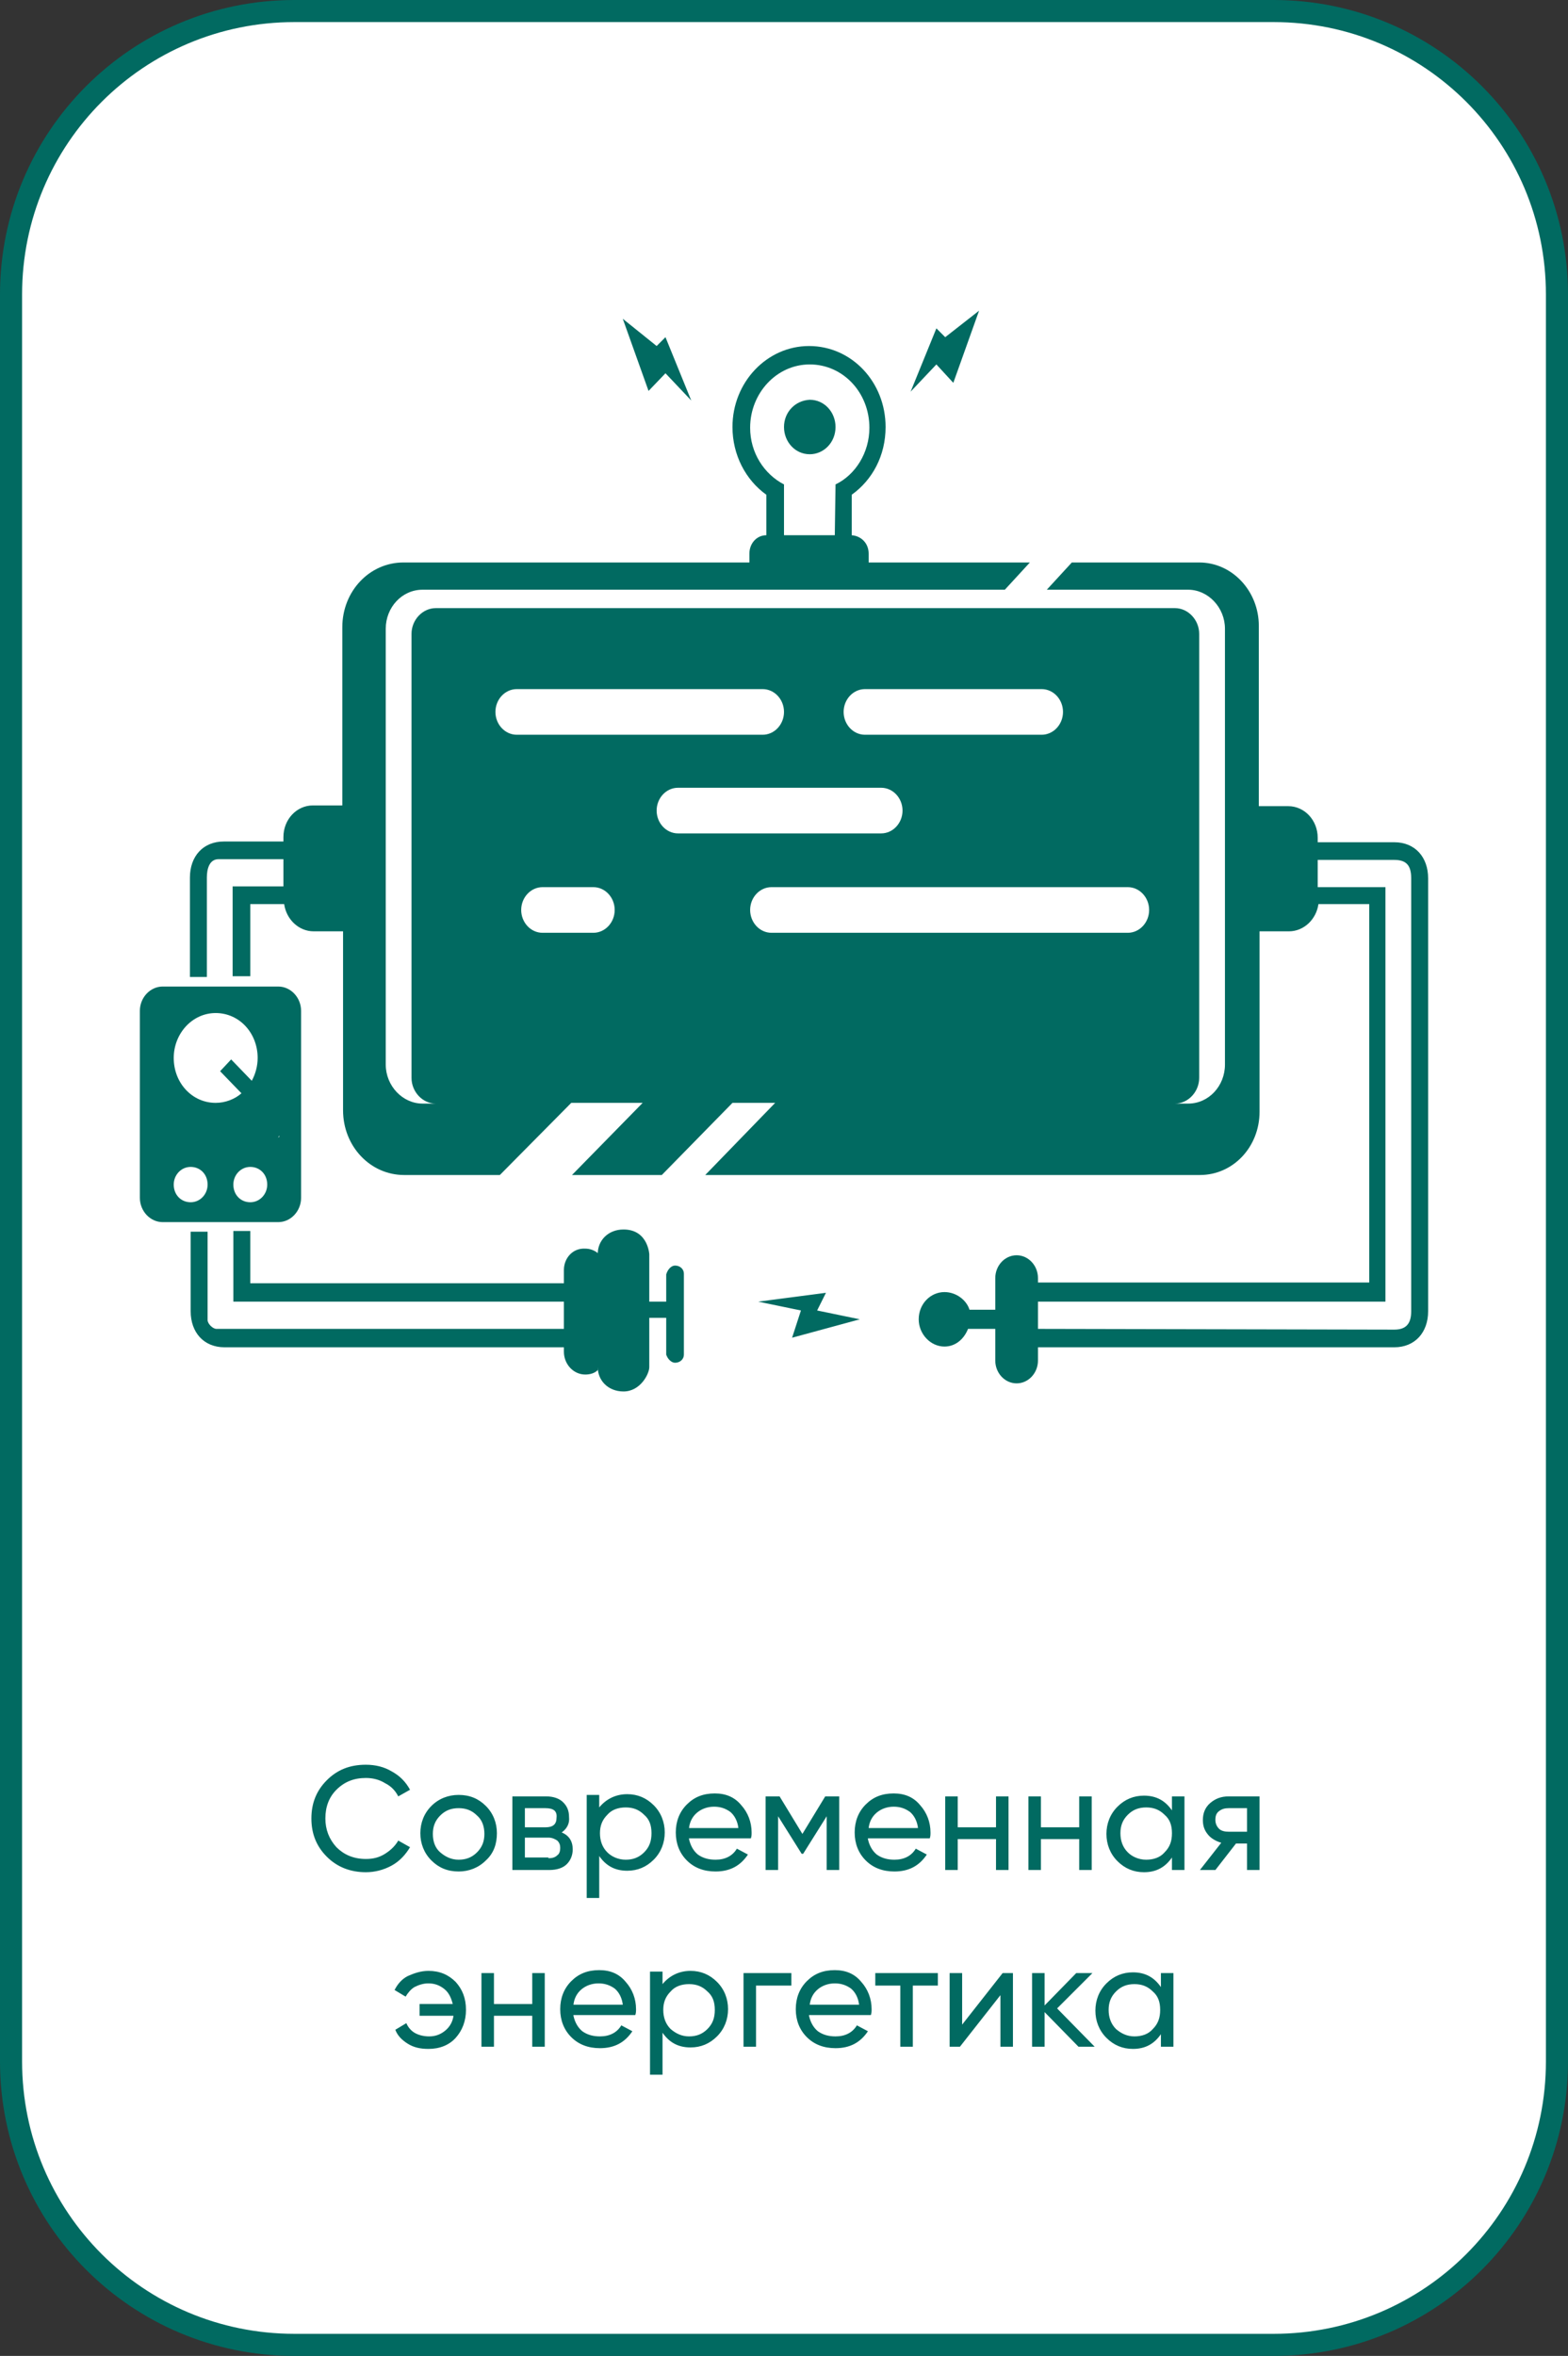
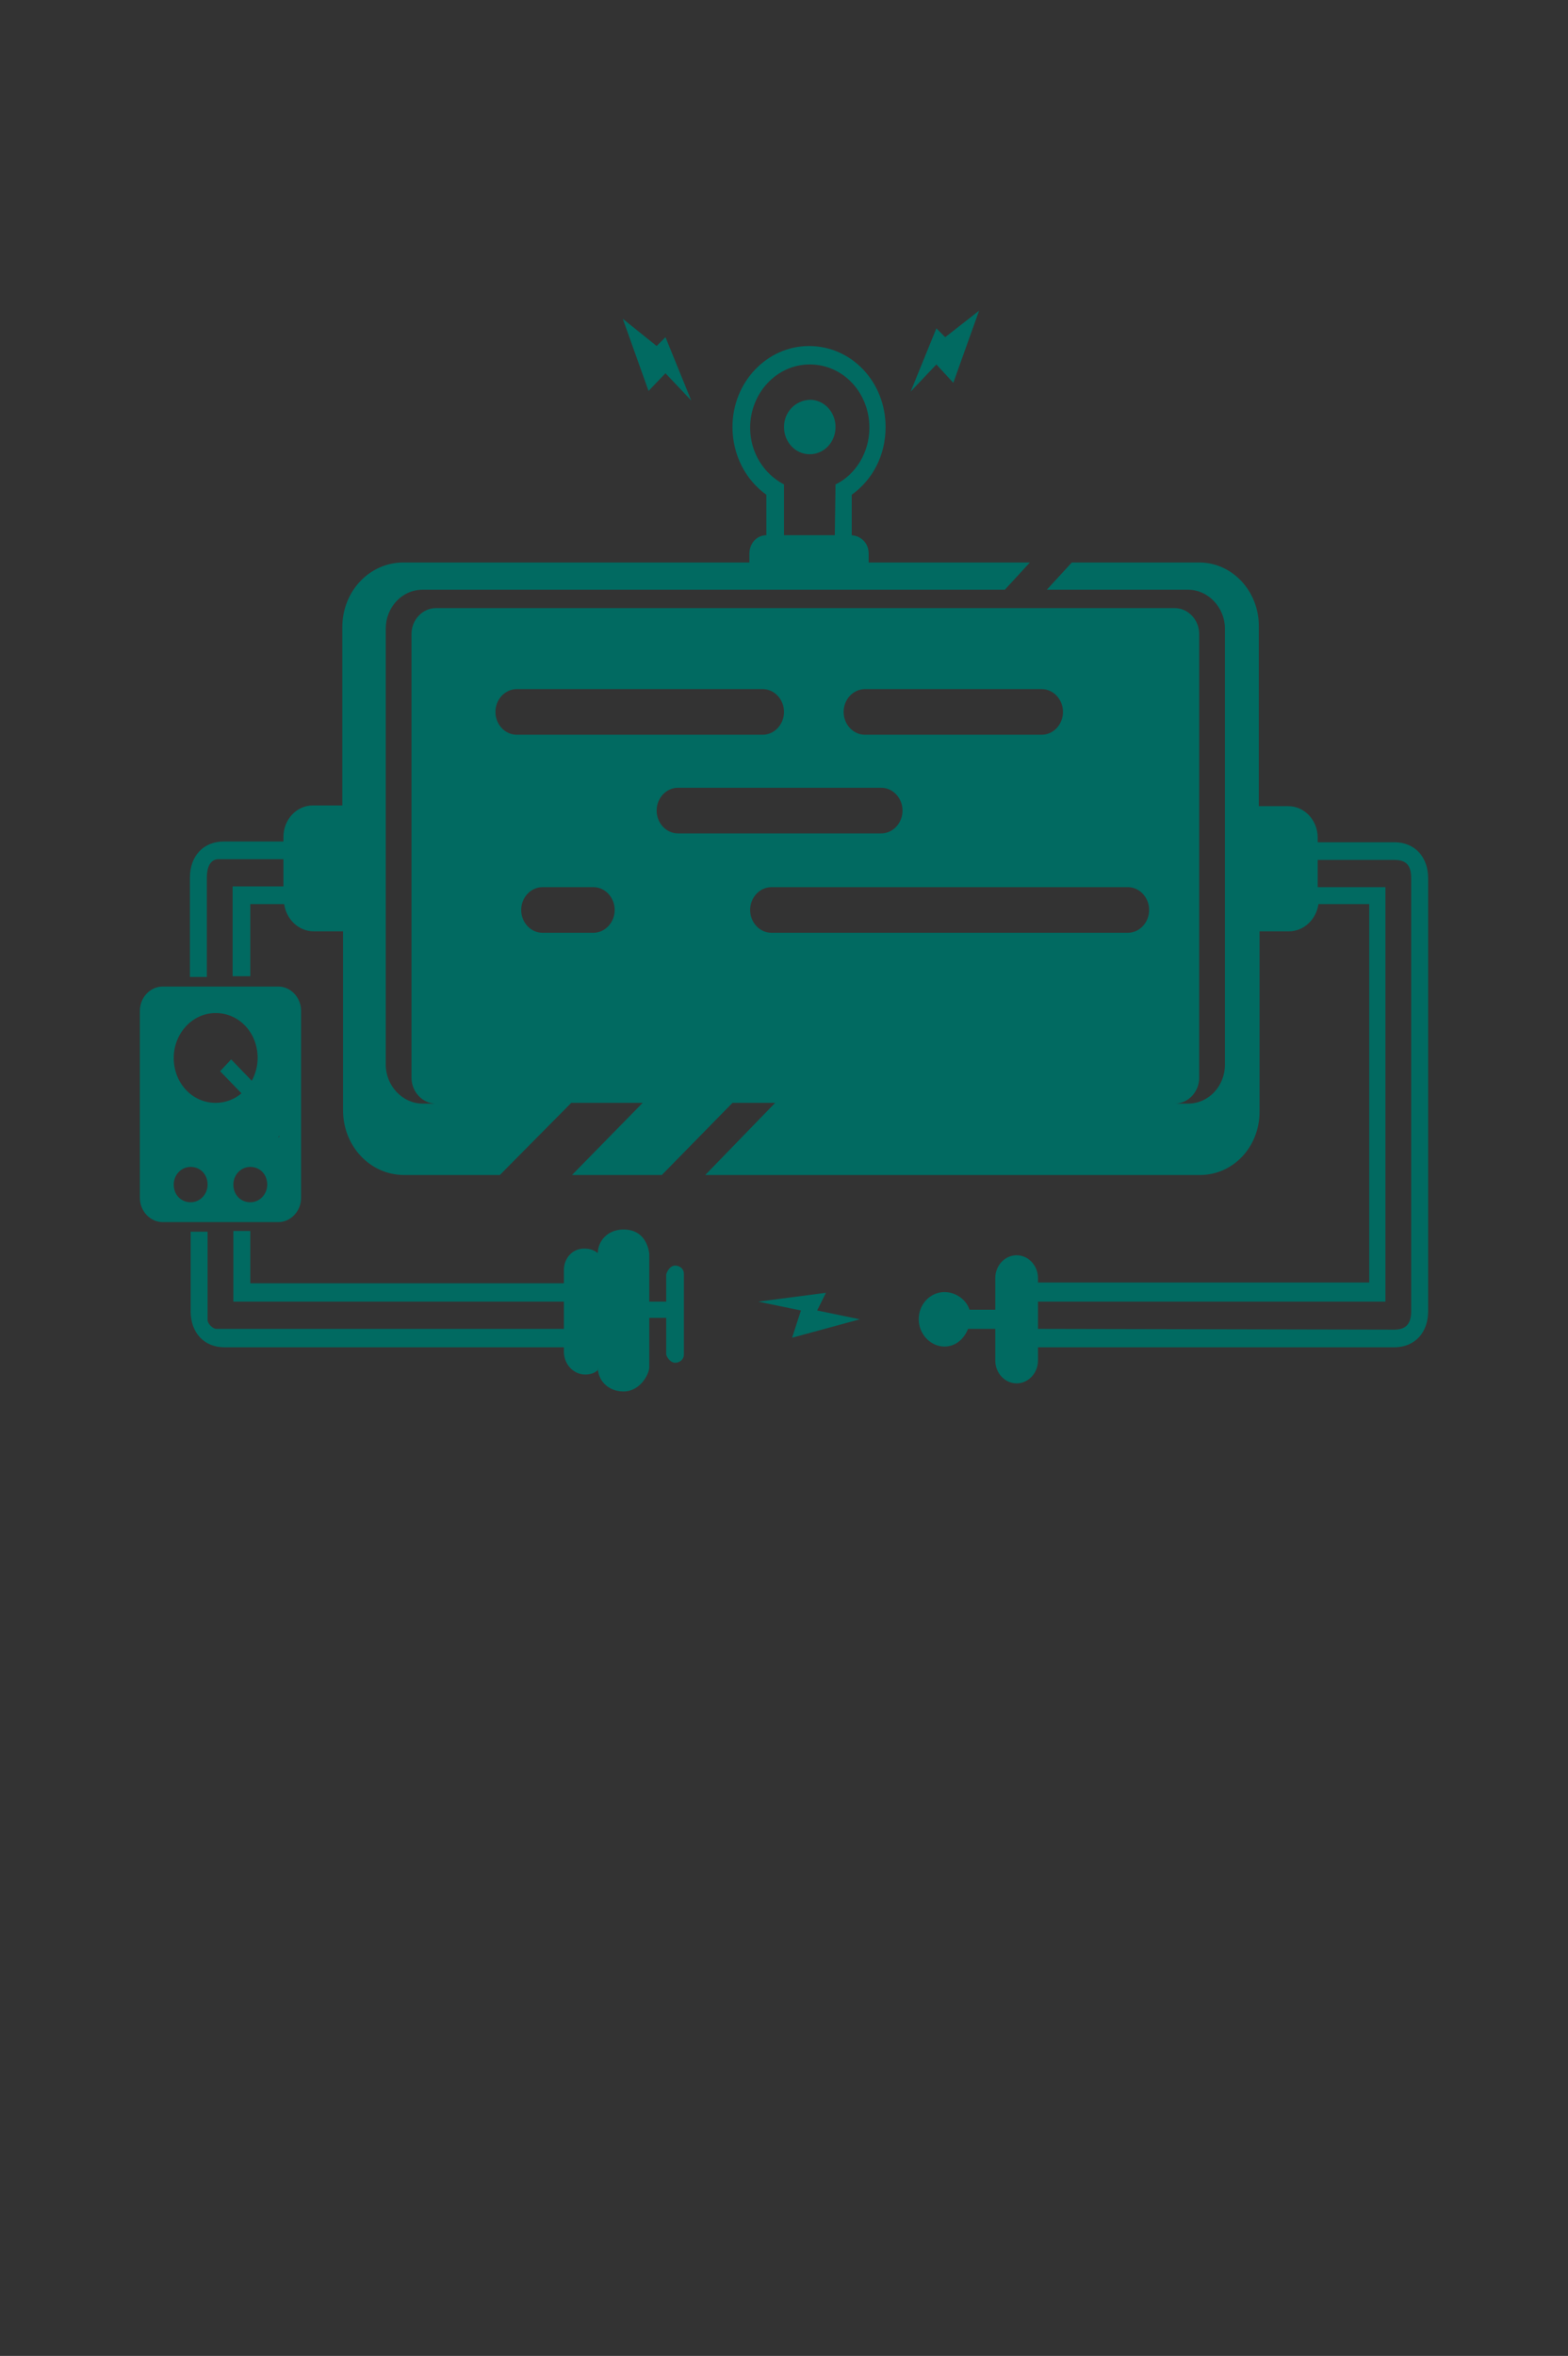
<svg xmlns="http://www.w3.org/2000/svg" version="1.1" id="Слой_1" x="0px" y="0px" viewBox="0 0 213 320" style="enable-background:new 0 0 213 320;" xml:space="preserve">
  <rect x="0" y="0" width="213" height="320" fill="#333333" stroke="none" />
  <style type="text/css"> .st0{fill:#FFFFFF;stroke:#016A61;stroke-width:3;} .st1{fill:#016A61;} .st2{fill-rule:evenodd;clip-rule:evenodd;fill:#016A61;} </style>
-   <path class="st0" d="M40,1.5h133c21.3,0,38.5,17.2,38.5,38.5v240c0,21.3-17.2,38.5-38.5,38.5H40c-21.3,0-38.5-17.2-38.5-38.5V40 C1.5,18.7,18.7,1.5,40,1.5z" />
-   <path class="st1" d="M49.7,254.3c-2.1,0-3.9-0.7-5.3-2.1c-1.4-1.4-2.1-3.1-2.1-5.2s0.7-3.8,2.1-5.2c1.4-1.4,3.1-2.1,5.3-2.1 c1.3,0,2.5,0.3,3.5,0.9c1.1,0.6,1.9,1.4,2.5,2.5l-1.6,0.9c-0.4-0.8-1-1.4-1.8-1.8c-0.8-0.5-1.7-0.7-2.6-0.7c-1.6,0-2.9,0.5-4,1.6 c-1,1-1.5,2.3-1.5,3.9c0,1.5,0.5,2.8,1.5,3.9c1,1,2.3,1.6,4,1.6c1,0,1.8-0.2,2.6-0.7c0.8-0.5,1.4-1.1,1.8-1.8l1.6,0.9 c-0.6,1-1.4,1.9-2.5,2.5C52.1,254,50.9,254.3,49.7,254.3z M66,252.7c-1,1-2.3,1.5-3.7,1.5c-1.5,0-2.7-0.5-3.7-1.5 c-1-1-1.5-2.3-1.5-3.7s0.5-2.7,1.5-3.7c1-1,2.3-1.5,3.7-1.5c1.5,0,2.7,0.5,3.7,1.5c1,1,1.5,2.3,1.5,3.7S67.1,251.7,66,252.7z M62.3,252.6c1,0,1.8-0.3,2.5-1c0.7-0.7,1-1.5,1-2.5s-0.3-1.9-1-2.5c-0.7-0.7-1.5-1-2.5-1c-1,0-1.8,0.3-2.5,1c-0.7,0.7-1,1.5-1,2.5 s0.3,1.9,1,2.5C60.5,252.2,61.3,252.6,62.3,252.6z M76.3,248.9c1,0.4,1.5,1.2,1.5,2.3c0,0.8-0.3,1.5-0.8,2c-0.5,0.5-1.3,0.8-2.4,0.8 h-5v-10h4.6c1,0,1.8,0.3,2.3,0.8c0.5,0.5,0.8,1.1,0.8,2C77.4,247.7,77,248.4,76.3,248.9z M74.1,245.6h-2.8v2.6h2.8 c1,0,1.5-0.4,1.5-1.3C75.7,246,75.2,245.6,74.1,245.6z M74.5,252.4c0.5,0,0.9-0.1,1.2-0.4c0.3-0.2,0.4-0.6,0.4-1 c0-0.4-0.1-0.7-0.4-1c-0.3-0.2-0.7-0.4-1.2-0.4h-3.2v2.7H74.5z M85.2,243.7c1.4,0,2.6,0.5,3.6,1.5c1,1,1.5,2.3,1.5,3.7 s-0.5,2.7-1.5,3.7c-1,1-2.2,1.5-3.6,1.5c-1.7,0-2.9-0.7-3.8-2v5.7h-1.7v-14h1.7v1.7C82.3,244.4,83.6,243.7,85.2,243.7z M85,252.6 c1,0,1.8-0.3,2.5-1c0.7-0.7,1-1.5,1-2.6s-0.3-1.9-1-2.5c-0.7-0.7-1.5-1-2.5-1c-1,0-1.9,0.3-2.5,1c-0.7,0.7-1,1.5-1,2.5 s0.3,1.9,1,2.6C83.1,252.2,84,252.6,85,252.6z M93.6,249.8c0.2,0.9,0.6,1.6,1.2,2.1c0.7,0.5,1.5,0.7,2.4,0.7c1.3,0,2.3-0.5,2.9-1.5 l1.5,0.8c-1,1.5-2.4,2.3-4.4,2.3c-1.6,0-2.9-0.5-3.9-1.5c-1-1-1.5-2.3-1.5-3.8c0-1.5,0.5-2.8,1.5-3.8c1-1,2.2-1.5,3.8-1.5 c1.5,0,2.7,0.5,3.6,1.6c0.9,1,1.4,2.3,1.4,3.7c0,0.3,0,0.5-0.1,0.8H93.6z M97,245.4c-0.9,0-1.7,0.3-2.3,0.8c-0.6,0.5-1,1.2-1.1,2.1 h6.7c-0.1-0.9-0.5-1.7-1.1-2.2C98.5,245.6,97.8,245.4,97,245.4z M114,244v10h-1.7v-7.3l-3.2,5.1h-0.2l-3.2-5.1v7.3H104v-10h1.9 l3.1,5.1l3.1-5.1H114z M117.9,249.8c0.2,0.9,0.6,1.6,1.2,2.1c0.7,0.5,1.5,0.7,2.4,0.7c1.3,0,2.3-0.5,2.9-1.5l1.5,0.8 c-1,1.5-2.4,2.3-4.4,2.3c-1.6,0-2.9-0.5-3.9-1.5c-1-1-1.5-2.3-1.5-3.8c0-1.5,0.5-2.8,1.5-3.8c1-1,2.2-1.5,3.8-1.5 c1.5,0,2.7,0.5,3.6,1.6c0.9,1,1.4,2.3,1.4,3.7c0,0.3,0,0.5-0.1,0.8H117.9z M121.4,245.4c-0.9,0-1.7,0.3-2.3,0.8 c-0.6,0.5-1,1.2-1.1,2.1h6.7c-0.1-0.9-0.5-1.7-1.1-2.2C122.9,245.6,122.2,245.4,121.4,245.4z M135.3,244h1.7v10h-1.7v-4.2h-5.2v4.2 h-1.7v-10h1.7v4.2h5.2V244z M146.6,244h1.7v10h-1.7v-4.2h-5.2v4.2h-1.7v-10h1.7v4.2h5.2V244z M159.2,244h1.7v10h-1.7v-1.7 c-0.9,1.3-2.1,2-3.8,2c-1.4,0-2.6-0.5-3.6-1.5c-1-1-1.5-2.3-1.5-3.7s0.5-2.7,1.5-3.7c1-1,2.2-1.5,3.6-1.5c1.7,0,2.9,0.7,3.8,2V244z M155.7,252.6c1,0,1.9-0.3,2.5-1c0.7-0.7,1-1.5,1-2.6s-0.3-1.9-1-2.5c-0.7-0.7-1.5-1-2.5-1c-1,0-1.8,0.3-2.5,1c-0.7,0.7-1,1.5-1,2.5 s0.3,1.9,1,2.6C153.8,252.2,154.7,252.6,155.7,252.6z M171.1,244v10h-1.7v-3.6h-1.5l-2.8,3.6H163l2.9-3.7c-0.7-0.2-1.4-0.6-1.8-1.1 c-0.5-0.6-0.7-1.2-0.7-2c0-0.9,0.3-1.7,1-2.3c0.7-0.6,1.5-0.9,2.5-0.9H171.1z M166.9,248.8h2.5v-3.2h-2.5c-0.5,0-0.9,0.1-1.3,0.4 s-0.5,0.7-0.5,1.2c0,0.5,0.2,0.9,0.5,1.2S166.4,248.8,166.9,248.8z M58.2,267.7c1.5,0,2.7,0.5,3.7,1.5c0.9,1,1.4,2.2,1.4,3.8 c0,1.5-0.5,2.8-1.4,3.8c-0.9,1-2.2,1.5-3.7,1.5c-1.1,0-2-0.2-2.8-0.7c-0.8-0.5-1.4-1.1-1.7-1.9l1.5-0.9c0.2,0.5,0.6,1,1.1,1.3 c0.5,0.3,1.2,0.5,2,0.5c0.9,0,1.6-0.3,2.2-0.8c0.6-0.5,1-1.2,1.1-2H57v-1.6h4.5c-0.2-0.8-0.5-1.5-1.1-2c-0.6-0.5-1.3-0.8-2.2-0.8 c-0.7,0-1.3,0.2-1.9,0.5c-0.5,0.3-0.9,0.8-1.2,1.3l-1.5-0.9c0.4-0.8,1-1.5,1.8-1.9C56.3,268,57.2,267.7,58.2,267.7z M72.3,268H74v10 h-1.7v-4.2h-5.2v4.2h-1.7v-10h1.7v4.2h5.2V268z M77.9,273.8c0.2,0.9,0.6,1.6,1.2,2.1c0.7,0.5,1.5,0.7,2.4,0.7c1.3,0,2.3-0.5,2.9-1.5 l1.5,0.8c-1,1.5-2.4,2.3-4.4,2.3c-1.6,0-2.9-0.5-3.9-1.5c-1-1-1.5-2.3-1.5-3.8c0-1.5,0.5-2.8,1.5-3.8c1-1,2.2-1.5,3.8-1.5 c1.5,0,2.7,0.5,3.6,1.6c0.9,1,1.4,2.3,1.4,3.7c0,0.3,0,0.5-0.1,0.8H77.9z M81.3,269.4c-0.9,0-1.7,0.3-2.3,0.8 c-0.6,0.5-1,1.2-1.1,2.1h6.7c-0.1-0.9-0.5-1.7-1.1-2.2C82.8,269.6,82.1,269.4,81.3,269.4z M93.8,267.7c1.4,0,2.6,0.5,3.6,1.5 c1,1,1.5,2.3,1.5,3.7s-0.5,2.7-1.5,3.7c-1,1-2.2,1.5-3.6,1.5c-1.7,0-2.9-0.7-3.8-2v5.7h-1.7v-14h1.7v1.7 C90.9,268.4,92.2,267.7,93.8,267.7z M93.6,276.6c1,0,1.8-0.3,2.5-1c0.7-0.7,1-1.5,1-2.6s-0.3-1.9-1-2.5c-0.7-0.7-1.5-1-2.5-1 c-1,0-1.9,0.3-2.5,1c-0.7,0.7-1,1.5-1,2.5s0.3,1.9,1,2.6C91.8,276.2,92.6,276.6,93.6,276.6z M107.5,268v1.7h-4.8v8.3H101v-10H107.5z M109.9,273.8c0.2,0.9,0.6,1.6,1.2,2.1c0.7,0.5,1.5,0.7,2.4,0.7c1.3,0,2.3-0.5,2.9-1.5l1.5,0.8c-1,1.5-2.4,2.3-4.4,2.3 c-1.6,0-2.9-0.5-3.9-1.5c-1-1-1.5-2.3-1.5-3.8c0-1.5,0.5-2.8,1.5-3.8c1-1,2.2-1.5,3.8-1.5c1.5,0,2.7,0.5,3.6,1.6 c0.9,1,1.4,2.3,1.4,3.7c0,0.3,0,0.5-0.1,0.8H109.9z M113.4,269.4c-0.9,0-1.7,0.3-2.3,0.8c-0.6,0.5-1,1.2-1.1,2.1h6.7 c-0.1-0.9-0.5-1.7-1.1-2.2C114.9,269.6,114.2,269.4,113.4,269.4z M127.4,268v1.7H124v8.3h-1.7v-8.3h-3.4V268H127.4z M136.2,268h1.4 v10h-1.7v-7l-5.5,7h-1.4v-10h1.7v7L136.2,268z M148.7,278h-2.2l-4.6-4.7v4.7h-1.7v-10h1.7v4.4l4.3-4.4h2.2l-4.8,4.8L148.7,278z M157.7,268h1.7v10h-1.7v-1.7c-0.9,1.3-2.1,2-3.8,2c-1.4,0-2.6-0.5-3.6-1.5c-1-1-1.5-2.3-1.5-3.7s0.5-2.7,1.5-3.7 c1-1,2.2-1.5,3.6-1.5c1.7,0,2.9,0.7,3.8,2V268z M154.1,276.6c1,0,1.9-0.3,2.5-1c0.7-0.7,1-1.5,1-2.6s-0.3-1.9-1-2.5 c-0.7-0.7-1.5-1-2.5-1c-1,0-1.8,0.3-2.5,1c-0.7,0.7-1,1.5-1,2.5s0.3,1.9,1,2.6C152.3,276.2,153.1,276.6,154.1,276.6z" />
  <path class="st2" d="M162.9,76.4h-17.3l-3.4,3.7h19.2c2.7,0,5,2.4,5,5.3v59.2c0,2.9-2.2,5.3-5,5.3h-1.8c1.8,0,3.3-1.6,3.3-3.5V86.1 c0-1.9-1.5-3.5-3.3-3.5H59.2c-1.8,0-3.3,1.6-3.3,3.5v60.3c0,1.9,1.5,3.5,3.3,3.5h-1.8c-2.7,0-5-2.4-5-5.3V85.4c0-2.9,2.2-5.3,5-5.3 h79.1l3.4-3.7H118v-1.2c0-1.4-1-2.4-2.3-2.5v-5.5c2.8-2,4.6-5.3,4.6-9.2c0-6.1-4.6-11-10.4-11c-5.7,0-10.4,4.9-10.4,11 c0,3.8,1.8,7.2,4.6,9.2v5.5c-1.3,0-2.3,1.1-2.3,2.5v1.2h-47c-4.6,0-8.3,3.9-8.3,8.8v24.2h-4c-2.2,0-4,1.9-4,4.3v0.6h-8.1 c-2.8,0-4.6,2-4.6,4.9v13.5h2.3v-13.5c0-1.1,0.3-2.5,1.6-2.5h8.8v3.7h-6.9v12.2H34v-9.8h4.6c0.3,2.1,2,3.7,4,3.7h4v24.3 c0,4.9,3.7,8.8,8.3,8.8h13l9.7-9.8h9.7l-9.6,9.8h12.2l9.6-9.8h5.8l-9.5,9.8h67.2c4.5,0,8.1-3.8,8.1-8.6v-24.5h4c2,0,3.7-1.6,4-3.7 h6.9v51.4H141v-0.6c0-1.7-1.3-3.1-2.9-3.1c-1.6,0-2.9,1.4-2.9,3.1v4.3h-3.5c-0.4-1.3-1.8-2.4-3.4-2.4c-1.9,0-3.5,1.6-3.5,3.7 c0,2,1.6,3.7,3.5,3.7c1.4,0,2.6-0.9,3.2-2.4h3.7v4.3c0,1.7,1.3,3.1,2.9,3.1c1.6,0,2.9-1.4,2.9-3.1V183h48.4c2.8,0,4.6-2,4.6-4.9 v-58.8c0-2.9-1.8-4.9-4.6-4.9H179v-0.6c0-2.4-1.8-4.3-4-4.3h-4V85C171,80.3,167.4,76.4,162.9,76.4L162.9,76.4z M22.1,134 c-1.7,0-3.1,1.5-3.1,3.3v25.4c0,1.8,1.4,3.3,3.1,3.3h15.7c1.7,0,3.1-1.5,3.1-3.3v-25.4c0-1.8-1.4-3.3-3.1-3.3H22.1z M23.6,143.7 c0,3.4,2.5,6.1,5.7,6.1c1.3,0,2.6-0.5,3.5-1.3l-2.9-3l1.5-1.6l2.8,2.9c0.5-0.9,0.8-2,0.8-3.1c0-3.4-2.5-6.1-5.7-6.1 S23.6,140.4,23.6,143.7L23.6,143.7z M31.7,160.9c0,1.4,1,2.4,2.3,2.4c1.3,0,2.3-1.1,2.3-2.4c0-1.4-1-2.4-2.3-2.4 C32.7,158.5,31.7,159.6,31.7,160.9z M23.6,160.9c0,1.4,1,2.4,2.3,2.4s2.3-1.1,2.3-2.4c0-1.4-1-2.4-2.3-2.4S23.6,159.6,23.6,160.9z M37.8,154.5c0,0,0.1,0,0.1-0.1l0,0l0.1-0.1l0,0l0,0l0,0l0,0l0,0l0,0l0,0l0,0l0,0l0,0l0,0l0,0l0,0l0,0l0,0l0,0l0,0l0,0l0,0l0,0l0,0 l0,0l0,0l0,0l0,0l0,0l0,0l0,0l0,0l0,0l0,0l0,0l0,0l0,0v0v0l0,0l0,0l0,0l0,0l0,0l0,0l0,0l0,0l0,0l0,0l0,0l0,0l0,0l0,0l0,0l0,0l0,0 l0,0l0,0l0,0l0,0l0,0l0,0l0,0l0,0l0,0l0,0l0,0l0,0l0,0l0,0l0,0l0,0l0,0l0,0l0,0l0,0l0,0l0,0l0,0l0,0l0,0l0,0l0,0l0,0l0,0l0,0l-0.1,0 l0,0l0,0l0,0l0,0l0,0l0,0l0,0l0,0l0,0l0,0l0,0l0,0l0,0h0h0l0,0l0,0l0,0l0,0l0,0l0,0l0,0l0,0l0,0l0,0l0,0l0,0l0,0l0,0l0,0l0,0l0,0 l0,0l0,0l0,0l0,0l0,0l0,0l0,0l0,0l0,0l0,0l0,0l0,0l0,0l0,0l0,0l0,0l0,0l0,0l0,0l0,0l0,0l0,0l0,0l0,0l0,0l0,0l0,0l0,0l0,0l0,0l0,0 l0,0l0,0l0,0l0,0l0,0l0,0l0,0l0,0l0,0l0,0l0,0l0,0l0,0l0,0v0v0l0,0l0,0l0,0l0,0l0,0l0,0l0,0l0,0l0,0l0,0l0,0l0,0l0,0l0,0l0,0l0,0 l0,0l0,0l0,0l0,0l0,0l0,0l0,0l0,0l0,0l0,0l0,0l0,0l0,0l0,0l0,0l0,0l0,0l0,0l0,0l0,0l0,0l0,0l0,0l0,0l0,0l0,0l0,0l0,0l0,0l0,0l0,0 l0,0l0,0l0,0l0,0l0,0l0,0l0,0l0,0l0,0l0,0l0,0l0,0l0,0l0,0l0,0h0h0l0,0l0,0l0,0l0,0l0,0l0,0l0,0l0,0l0,0l0,0l0,0l0,0l0,0l0,0l0,0 l0,0l0,0l0,0l0,0L37.8,154.5L37.8,154.5L37.8,154.5L37.8,154.5z M104.8,120.5c-1.6,0-2.9,1.4-2.9,3.1c0,1.7,1.3,3.1,2.9,3.1h48.4 c1.6,0,2.9-1.4,2.9-3.1c0-1.7-1.3-3.1-2.9-3.1H104.8L104.8,120.5z M117.5,93.6c-1.6,0-2.9,1.4-2.9,3.1c0,1.7,1.3,3.1,2.9,3.1h24 c1.6,0,2.9-1.4,2.9-3.1c0-1.7-1.3-3.1-2.9-3.1H117.5z M70.2,93.6c-1.6,0-2.9,1.4-2.9,3.1c0,1.7,1.3,3.1,2.9,3.1h33.4 c1.6,0,2.9-1.4,2.9-3.1c0-1.7-1.3-3.1-2.9-3.1H70.2z M119.7,107H92.1c-1.6,0-2.9,1.4-2.9,3.1c0,1.7,1.3,3.1,2.9,3.1h27.6 c1.6,0,2.9-1.4,2.9-3.1C122.6,108.4,121.3,107,119.7,107z M73.7,120.5c-1.6,0-2.9,1.4-2.9,3.1c0,1.7,1.3,3.1,2.9,3.1h6.9 c1.6,0,2.9-1.4,2.9-3.1c0-1.7-1.3-3.1-2.9-3.1H73.7z M76.6,172.5v1.8H34v-7.1h-2.3v9.6h44.9v3.7H29.4c-0.5,0-1.2-0.7-1.2-1.2v-12 h-2.3v10.8c0,2.9,1.8,4.9,4.6,4.9h46.1v0.6c0,1.7,1.3,3.1,2.9,3.1c0.7,0,1.3-0.2,1.7-0.6c0-0.1,0-15.8,0-15.9 c-0.5-0.4-1.1-0.6-1.7-0.6C77.8,169.5,76.6,170.9,76.6,172.5L76.6,172.5z M81.2,170.3v15.4c0,1.8,1.4,3.3,3.5,3.3 c2.3,0,3.5-2.4,3.5-3.3V179h2.3v5c0.2,0.6,0.7,1.1,1.2,1.1c0.7,0,1.2-0.5,1.2-1.1v-11c0-0.6-0.5-1.1-1.2-1.1c-0.5,0-1,0.5-1.2,1.2 v3.7h-2.3v-6.5c0,0.4,0-3.3-3.5-3.3C82.6,167,81.2,168.5,81.2,170.3L81.2,170.3z M141,180.5v-3.7h47.2v-56.3H179v-3.7h10.4 c1.6,0,2.3,0.7,2.3,2.5v58.8c0,1.7-0.7,2.5-2.3,2.5L141,180.5L141,180.5z M103,176.8l5.8,1.2l-1.2,3.7l9.2-2.5l-5.8-1.2l1.2-2.4 L103,176.8L103,176.8z M113.4,72.7h-6.9v-6.9c-2.7-1.4-4.6-4.3-4.6-7.7c0-4.7,3.6-8.6,8.1-8.6c4.5,0,8.1,3.8,8.1,8.6 c0,3.4-1.9,6.4-4.6,7.7L113.4,72.7L113.4,72.7z M88.1,53.1l2.3-2.4l3.5,3.7l-3.5-8.6L89.2,47l-4.6-3.7L88.1,53.1z M128.4,45.8 l-1.2-1.2l-3.5,8.6l3.5-3.7l2.3,2.5l3.5-9.8L128.4,45.8L128.4,45.8z M106.5,58c0,2,1.5,3.7,3.5,3.7c1.9,0,3.5-1.6,3.5-3.7 c0-2-1.5-3.7-3.5-3.7C108,54.4,106.5,56,106.5,58z" />
</svg>